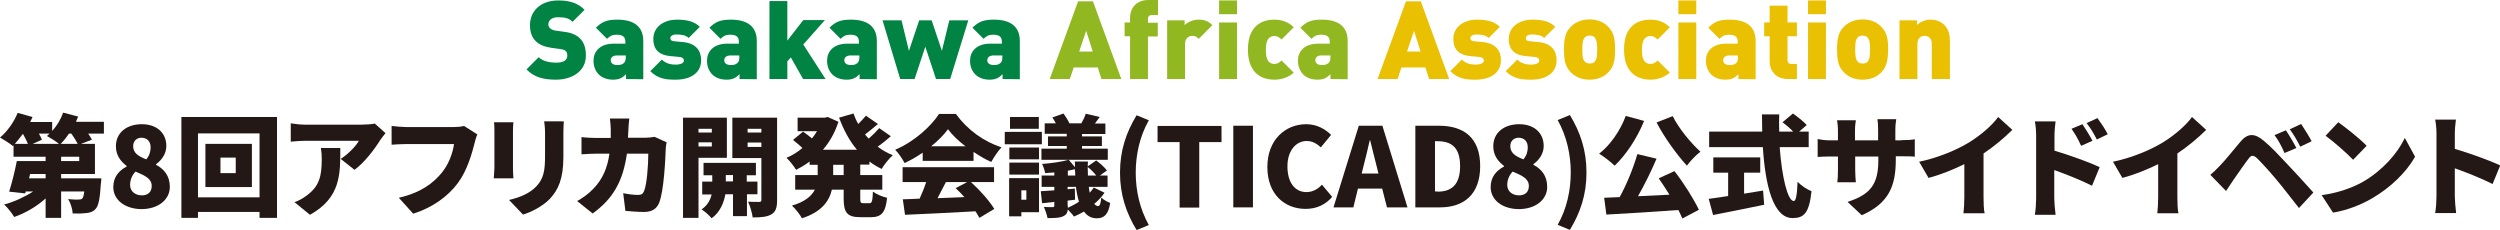
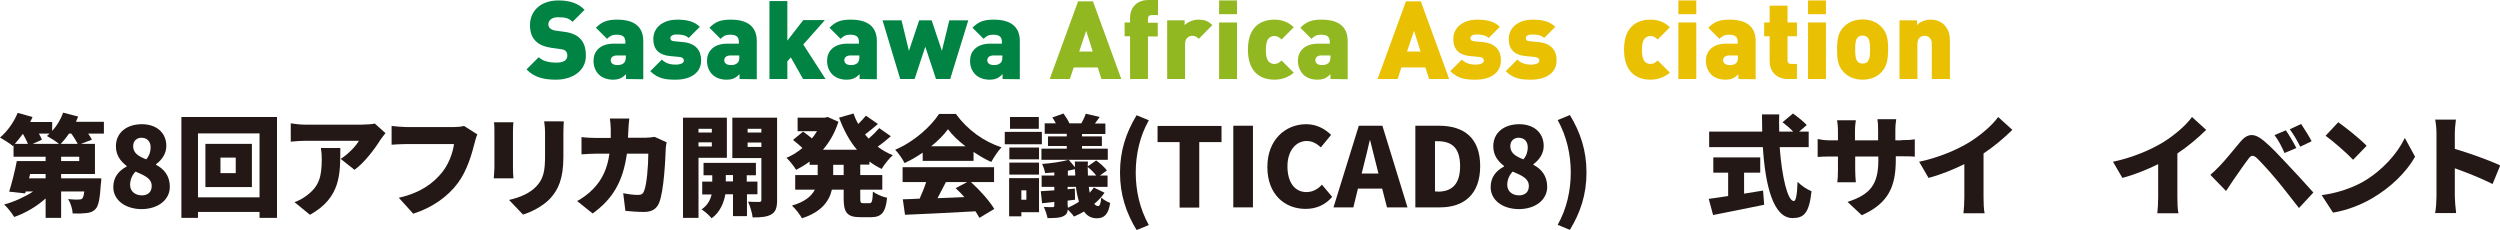
<svg xmlns="http://www.w3.org/2000/svg" version="1.1" id="レイヤー_1" x="0px" y="0px" viewBox="0 0 1145.3 105.3" style="enable-background:new 0 0 1145.3 105.3;" xml:space="preserve">
  <style type="text/css">
	.st0{fill:#018443;}
	.st1{fill:#91B821;}
	.st2{fill:#E9C002;}
	.st3{fill:#231815;}
</style>
  <g>
    <g>
      <g>
        <path class="st0" d="M254.7,36.5c-5.5,0-9.9-1-13.5-4.7l5.6-5.6c1.9,1.9,5.1,2.5,8,2.5c3.5,0,5.1-1.2,5.1-3.2     c0-0.9-0.2-1.6-0.7-2.1c-0.4-0.4-1.2-0.8-2.4-0.9l-4.3-0.6c-3.2-0.5-5.6-1.5-7.2-3.2c-1.7-1.7-2.5-4.1-2.5-7.2     c0-6.5,4.9-11.3,13-11.3c5.1,0,9,1.2,12,4.3l-5.5,5.5c-1.9-1.9-3.9-2.1-6.8-2.1c-3.1,0-4.3,1.8-4.3,3.3c0,0.4,0.2,1.1,0.7,1.7     c0.5,0.4,1.2,0.9,2.5,1.1l4.3,0.6c3.2,0.4,5.5,1.5,7,3c1.9,1.9,2.7,4.5,2.7,7.8C268.5,32.5,262.2,36.5,254.7,36.5z" />
        <path class="st0" d="M286.8,36.2V34c-1.7,1.7-3.2,2.5-6,2.5c-2.7,0-5-0.9-6.5-2.4c-1.6-1.6-2.4-3.8-2.4-6.3     c0-4.1,2.8-7.8,9.3-7.8h5.3v-0.7c0-2.5-1.2-3.4-4.1-3.4c-1.9,0-3,0.6-4.3,1.9l-5.1-5.1c2.8-2.8,5.2-3.7,9.8-3.7     c7.7,0,11.9,3.2,11.9,9.8v17.5L286.8,36.2L286.8,36.2z M286.6,25.4h-3.9c-1.9,0-2.9,0.9-2.9,2.2c0,1.3,1,2.2,3,2.2     c1.4,0,2.1-0.2,3-0.9c0.6-0.6,0.9-1.4,0.9-2.8v-0.7H286.6z" />
        <path class="st0" d="M309.6,36.5c-4.1,0-8-0.2-11.7-3.9l5.3-5.3c2.3,2.3,5.2,2.3,6.6,2.3c1.2,0,3.5-0.4,3.5-1.8     c0-0.7-0.3-1.5-2-1.7l-4.2-0.4c-4.7-0.4-7.8-2.6-7.8-7.8c0-6,5.4-8.9,10.7-8.9c4.4,0,8,0.7,10.6,3.3l-5.1,5.1     c-1.4-1.4-3.6-1.6-5.7-1.6c-2,0-2.7,1-2.7,1.6c0,0.8,0.4,1.4,1.8,1.5l4.2,0.4c5.7,0.6,8.1,3.9,8.1,8.2     C321.3,33.7,315.9,36.5,309.6,36.5z" />
        <path class="st0" d="M338.8,36.2V34c-1.7,1.7-3.2,2.5-6,2.5c-2.7,0-5-0.9-6.5-2.4c-1.6-1.6-2.4-3.8-2.4-6.3     c0-4.1,2.8-7.8,9.3-7.8h5.3v-0.7c0-2.5-1.2-3.4-4.1-3.4c-1.9,0-3,0.6-4.3,1.9l-5.1-5.1c2.8-2.8,5.2-3.7,9.8-3.7     c7.7,0,11.9,3.2,11.9,9.8v17.5L338.8,36.2L338.8,36.2z M338.6,25.4h-3.9c-1.9,0-2.9,0.9-2.9,2.2c0,1.3,1,2.2,3,2.2     c1.4,0,2.1-0.2,3-0.9c0.7-0.6,0.9-1.4,0.9-2.8v-0.7H338.6z" />
        <path class="st0" d="M367.9,36.2l-5.6-9.9l-1.6,1.8v8.1h-8.2V0.5h8.2v18.1l7.3-9.4h9.9L368,20.4l10.2,15.8H367.9z" />
        <path class="st0" d="M393.8,36.2V34c-1.7,1.7-3.2,2.5-6,2.5c-2.7,0-5-0.9-6.5-2.4c-1.6-1.6-2.4-3.8-2.4-6.3     c0-4.1,2.8-7.8,9.3-7.8h5.3v-0.7c0-2.5-1.2-3.4-4.1-3.4c-1.9,0-3,0.6-4.3,1.9l-5.1-5.1c2.8-2.8,5.2-3.7,9.8-3.7     c7.7,0,11.9,3.2,11.9,9.8v17.5L393.8,36.2L393.8,36.2z M393.6,25.4h-3.9c-1.9,0-2.9,0.9-2.9,2.2c0,1.3,1,2.2,3,2.2     c1.4,0,2.1-0.2,3-0.9c0.6-0.6,0.9-1.4,0.9-2.8v-0.7H393.6z" />
        <path class="st0" d="M435.3,36.2h-6.5l-4.9-14.8L419,36.2h-6.6l-8.1-26.9h8.7l3.4,14l4.7-14h5.7l4.7,14l3.4-14h8.7L435.3,36.2z" />
        <path class="st0" d="M459.3,36.2V34c-1.7,1.7-3.2,2.5-6,2.5c-2.7,0-5-0.9-6.5-2.4c-1.6-1.6-2.4-3.8-2.4-6.3     c0-4.1,2.8-7.8,9.3-7.8h5.3v-0.7c0-2.5-1.2-3.4-4.1-3.4c-1.9,0-3,0.6-4.3,1.9l-5.1-5.1c2.8-2.8,5.2-3.7,9.8-3.7     c7.7,0,11.9,3.2,11.9,9.8v17.5L459.3,36.2L459.3,36.2z M459.1,25.4h-3.9c-1.9,0-2.9,0.9-2.9,2.2c0,1.3,1,2.2,3,2.2     c1.4,0,2.1-0.2,3-0.9c0.7-0.6,0.9-1.4,0.9-2.8v-0.7H459.1z" />
        <path class="st1" d="M504.6,36.2l-1.7-5.3h-11l-1.8,5.3h-9.2l13-35.6h6.8l13,35.6H504.6z M497.6,14.1l-3.2,9.5h6.2L497.6,14.1z" />
        <path class="st1" d="M525.9,16.6v19.6h-8.2V16.6h-2.5v-6.3h2.5V8c0-3.7,2.4-8,8.4-8h4.4v6.9h-2.9c-1.1,0-1.7,0.6-1.7,1.7v1.8h4.5     v6.3h-4.5V16.6z" />
        <path class="st1" d="M549.2,17.8c-0.8-0.8-1.6-1.4-3-1.4c-1.1,0-3.3,0.7-3.3,3.7v16.1h-8.2V9.3h8v2.2c1.2-1.2,3.6-2.5,6.4-2.5     c2.7,0,4.5,0.7,6.3,2.5L549.2,17.8z" />
        <path class="st1" d="M558.5,6.5V0.2h8.2v6.3H558.5z M558.5,36.2V10.3h8.2v25.9H558.5z" />
        <path class="st1" d="M583.8,36.5c-4.7,0-12.1-2-12.1-13.8S579.2,9,583.8,9c3.8,0,6.7,1.3,8.9,3.5l-5.6,5.6     c-1.1-1.1-2-1.6-3.3-1.6c-1.1,0-1.9,0.4-2.6,1.1c-0.9,1-1.3,2.8-1.3,5.3s0.4,4.3,1.3,5.3c0.7,0.7,1.5,1.1,2.6,1.1     c1.4,0,2.3-0.6,3.3-1.6l5.6,5.6C590.5,35.2,587.6,36.5,583.8,36.5z" />
        <path class="st1" d="M609.5,36.2V34c-1.7,1.7-3.2,2.5-6,2.5c-2.7,0-5-0.9-6.5-2.4c-1.5-1.6-2.4-3.8-2.4-6.3     c0-4.1,2.8-7.8,9.3-7.8h5.3v-0.7c0-2.5-1.2-3.4-4.1-3.4c-1.9,0-3,0.6-4.3,1.9l-5.1-5.1c2.8-2.8,5.2-3.7,9.8-3.7     c7.7,0,11.9,3.2,11.9,9.8v17.5L609.5,36.2L609.5,36.2z M609.3,25.4h-3.9c-1.9,0-2.8,0.9-2.8,2.2c0,1.3,1,2.2,3,2.2     c1.3,0,2.1-0.2,3-0.9c0.7-0.6,0.9-1.4,0.9-2.8v-0.7H609.3z" />
        <path class="st2" d="M654.7,36.2l-1.7-5.3h-11l-1.7,5.3h-9.2l13-35.6h6.8l13,35.6H654.7z M647.8,14.1l-3.2,9.5h6.2L647.8,14.1z" />
        <path class="st2" d="M676.1,36.5c-4.1,0-8-0.2-11.7-3.9l5.3-5.3c2.3,2.3,5.2,2.3,6.6,2.3c1.2,0,3.5-0.4,3.5-1.8     c0-0.7-0.4-1.5-2-1.7l-4.2-0.4c-4.7-0.4-7.8-2.6-7.8-7.8c0-6,5.4-8.9,10.7-8.9c4.4,0,8,0.7,10.6,3.3l-5.1,5.1     c-1.4-1.4-3.6-1.6-5.7-1.6c-2,0-2.7,1-2.7,1.6c0,0.8,0.4,1.4,1.7,1.5l4.2,0.4c5.7,0.6,8.1,3.9,8.1,8.2     C687.7,33.7,682.3,36.5,676.1,36.5z" />
        <path class="st2" d="M701.5,36.5c-4.1,0-8-0.2-11.7-3.9l5.3-5.3c2.3,2.3,5.2,2.3,6.6,2.3c1.2,0,3.5-0.4,3.5-1.8     c0-0.7-0.4-1.5-2-1.7l-4.2-0.4c-4.7-0.4-7.8-2.6-7.8-7.8c0-6,5.4-8.9,10.7-8.9c4.4,0,8,0.7,10.6,3.3l-5.1,5.1     c-1.4-1.4-3.6-1.6-5.7-1.6c-2,0-2.7,1-2.7,1.6c0,0.8,0.4,1.4,1.8,1.5l4.2,0.4c5.7,0.6,8.1,3.9,8.1,8.2     C713.2,33.7,707.8,36.5,701.5,36.5z" />
-         <path class="st2" d="M736.9,33c-1.6,1.7-4.3,3.5-8.7,3.5s-7.1-1.8-8.7-3.5c-2.3-2.5-3-5-3-10.3s0.7-7.9,3-10.3     c1.6-1.7,4.3-3.5,8.7-3.5s7.1,1.8,8.7,3.5c2.3,2.5,3,5.1,3,10.3C739.9,28,739.2,30.6,736.9,33z M730.5,17.1     c-0.5-0.5-1.2-0.8-2.2-0.8s-1.7,0.3-2.2,0.8c-1.1,1.1-1.2,3-1.2,5.6s0.1,4.6,1.2,5.6c0.5,0.5,1.2,0.8,2.2,0.8s1.7-0.2,2.2-0.8     c1.1-1.1,1.2-3,1.2-5.6S731.5,18.2,730.5,17.1z" />
        <path class="st2" d="M756.1,36.5c-4.7,0-12.1-2-12.1-13.8S751.4,9,756.1,9c3.8,0,6.7,1.3,8.9,3.5l-5.6,5.6     c-1.1-1.1-2-1.6-3.3-1.6c-1.1,0-1.9,0.4-2.6,1.1c-0.9,1-1.3,2.8-1.3,5.3s0.4,4.3,1.3,5.3c0.7,0.7,1.5,1.1,2.6,1.1     c1.4,0,2.3-0.6,3.3-1.6l5.6,5.6C762.7,35.2,759.8,36.5,756.1,36.5z" />
        <path class="st2" d="M768.9,6.5V0.2h8.2v6.3H768.9z M768.9,36.2V10.3h8.2v25.9H768.9z" />
        <path class="st2" d="M796.4,36.2V34c-1.7,1.7-3.2,2.5-6,2.5c-2.7,0-5-0.9-6.5-2.4c-1.5-1.6-2.4-3.8-2.4-6.3     c0-4.1,2.8-7.8,9.3-7.8h5.3v-0.7c0-2.5-1.2-3.4-4.1-3.4c-1.9,0-3,0.6-4.3,1.9l-5.1-5.1c2.8-2.8,5.2-3.7,9.8-3.7     c7.7,0,11.9,3.2,11.9,9.8v17.5L796.4,36.2L796.4,36.2z M796.2,25.4h-3.9c-1.9,0-2.9,0.9-2.9,2.2c0,1.3,1,2.2,3,2.2     c1.4,0,2.1-0.2,3-0.9c0.6-0.6,0.8-1.4,0.8-2.8L796.2,25.4L796.2,25.4z" />
        <path class="st2" d="M819.1,36.2c-6,0-8.4-4.3-8.4-8V16.6h-2.5v-6.3h2.5V2.6h8.2v7.7h4.3v6.3h-4.3v11c0,1.1,0.6,1.7,1.7,1.7h2.6     v6.9H819.1z" />
        <path class="st2" d="M828.3,6.5V0.2h8.2v6.3H828.3z M828.3,36.2V10.3h8.2v25.9H828.3z" />
        <path class="st2" d="M862,33c-1.6,1.7-4.3,3.5-8.7,3.5s-7.1-1.8-8.7-3.5c-2.3-2.5-3-5-3-10.3s0.7-7.9,3-10.3     c1.6-1.7,4.3-3.5,8.7-3.5s7.1,1.8,8.7,3.5c2.3,2.5,3,5.1,3,10.3C864.9,28,864.2,30.6,862,33z M855.5,17.1     c-0.5-0.5-1.2-0.8-2.2-0.8s-1.7,0.3-2.2,0.8c-1.1,1.1-1.2,3-1.2,5.6s0.2,4.6,1.2,5.6c0.5,0.5,1.2,0.8,2.2,0.8s1.7-0.2,2.2-0.8     c1.1-1.1,1.2-3,1.2-5.6S856.6,18.2,855.5,17.1z" />
        <path class="st2" d="M885,36.2V20.1c0-3.1-2.2-3.7-3.3-3.7s-3.3,0.6-3.3,3.7v16.1h-8.2V9.3h8v2.2c1.6-1.7,4.1-2.5,6.3-2.5     c2.6,0,4.6,0.9,6.1,2.3c2.3,2.3,2.7,4.9,2.7,7.7v17.2H885z" />
      </g>
    </g>
    <g>
      <path class="st3" d="M47.6,61.2h-7.2c0.7,1,1.3,2,1.7,2.8l-5,1.9h6.4v13.8H28v2h18.4c0,0,0,1.7-0.2,2.5c-0.4,6.5-1,9.9-2.3,11.4    c-1.2,1.4-2.6,1.8-4.2,2c-1.5,0.2-3.9,0.3-6.4,0.2c-0.1-2.1-1-4.9-2.1-6.6c2,0.2,3.9,0.3,4.8,0.2c0.8,0,1.2,0,1.7-0.5    c0.4-0.4,0.7-1.4,0.9-3.2H28v12.1h-7.1v-8.9c-4.1,3.7-9.2,6.7-14.4,8.5c-1-1.7-3.1-4.4-4.6-5.7c4.7-1.3,9.5-3.5,13.3-6h-3.4    l-0.3,0.9l-7.3-0.8c1.2-3.8,2.6-9.3,3.5-14h13.2v-2H6.2v-5.2l-0.3,0.3c-1.4-1.2-4.3-3-5.9-3.9c3.3-2.7,6.4-7.1,8.1-11.3l6.8,1.9    c-0.3,0.8-0.7,1.5-1.1,2.3h10.1V60c2.2-2.4,4-5.4,5-8.4l6.9,1.8c-0.3,0.8-0.7,1.6-1,2.4h12.8V61.2z M12.8,65.9    c-0.6-1.4-1.4-3-2.3-4.6C9.2,63,8,64.6,6.8,65.9H12.8z M20.9,79.7h-7.1l-0.5,2h7.6V79.7z M27,65.9c-1.5-1.2-4-2.8-5.5-3.6    c0.4-0.3,0.8-0.7,1.2-1.1h-4.9c0.6,1,1.1,2,1.4,2.8L15,65.9H27z M35.6,65.9c-0.7-1.4-1.8-3.1-2.9-4.7h-1.1    c-1.2,1.8-2.5,3.4-3.8,4.7H35.6z M36.4,71.8H28v2h8.3V71.8z" />
      <path class="st3" d="M51.9,85.7c0-4.7,2.7-7.6,6.1-9.4V76c-2.9-2.2-4.9-5-4.9-9c0-6.2,4.9-10.1,11.9-10.1c6.7,0,11.2,3.9,11.2,10    c0,3.6-2.2,6.5-4.7,8.3v0.3c3.6,1.9,6.3,5,6.3,10.1c0,5.8-5.2,10.2-13.1,10.2C57.4,95.7,51.9,91.7,51.9,85.7z M69.5,85.2    c0-3.3-2.9-4.7-7.4-6.6c-1.5,1.5-2.5,3.7-2.5,6.1c0,3.1,2.5,4.8,5.4,4.8C67.5,89.5,69.5,88.2,69.5,85.2z M69,67.5    c0-2.7-1.6-4.4-4.2-4.4c-2,0-3.8,1.3-3.8,3.9c0,3,2.3,4.6,6,6C68.4,71.4,69,69.5,69,67.5z" />
      <path class="st3" d="M126.9,53.6v46.2h-8v-2.7H90.7v2.7h-7.6V53.6H126.9z M118.9,90.3V61.1H90.7v29.3H118.9z M115.4,65.9v19.8    H94.1V65.9H115.4z M108,72.2h-7v7.1h7V72.2z" />
      <path class="st3" d="M176.6,61c-0.6,0.8-1.8,2.2-2.3,3c-2.6,4.2-7.3,10.5-11.9,13.8l-6.3-5c3.7-2.4,7.2-6.2,8.3-8.3h-24.8    c-2.2,0-3.8,0.2-6.4,0.4v-8.4c2.1,0.3,4.2,0.6,6.4,0.6h26.1c1.7,0,5-0.2,6-0.5L176.6,61z M155.9,67.8c0,11.8,0.3,22.7-13.9,30.6    l-7.1-5.8c1.8-0.6,3.6-1.5,5.7-3.1c5.6-4.2,6.8-8.5,6.8-16.7c0-1.8-0.1-3.2-0.4-5H155.9z" />
      <path class="st3" d="M218.7,61.6c-0.6,1.1-1,2.9-1.3,4c-1.2,4.7-3.3,12.4-7.6,18.2c-4.5,6.1-11.6,11.3-20.5,14.1l-6.6-7.3    c10.1-2.3,15.8-6.7,19.8-11.6c3.2-4,4.9-8.9,5.5-13h-22.1c-2.5,0-5.2,0.2-6.5,0.3v-8.6c1.6,0.2,4.9,0.5,6.5,0.5H208    c1.1,0,3.1-0.1,4.6-0.5L218.7,61.6z" />
      <path class="st3" d="M235.2,56c-0.1,1.3-0.2,2.2-0.2,4V77c0,1.3,0.1,3.4,0.2,4.7h-9c0-1,0.3-3.2,0.3-4.7V60c0-1,0-2.7-0.2-4H235.2    z M258.3,55.5c-0.1,1.5-0.2,3.2-0.2,5.4v11c0,10.1-2.4,15.1-6.2,19.2c-3.4,3.5-8.6,6.1-12.3,7.2l-6.4-6.7c5.2-1.2,9.3-3,12.4-6.1    c3.4-3.6,4.1-7.1,4.1-14.1V61c0-2.2-0.2-3.9-0.4-5.4H258.3z" />
      <path class="st3" d="M305.4,65.2c-0.2,0.8-0.4,2.3-0.4,2.8c-0.2,5.8-0.9,19.5-3,24.8c-1.1,2.8-3.2,4.3-7,4.3    c-3.1,0-6.1-0.3-8.5-0.5l-1-8.1c2.4,0.5,4.9,0.8,6.8,0.8c1.7,0,2.3-0.6,2.8-1.9c1.2-2.8,1.9-11.5,1.9-17h-9.8    c-1.8,12.7-6.4,20.7-15.7,27.4l-7.1-5.7c2.4-1.3,5.1-3.2,7.4-5.6c4.4-4.5,6.5-9.8,7.4-16.1h-5.7c-1.6,0-4.8,0.1-7.1,0.3v-7.9    c2.3,0.3,5.2,0.4,7.1,0.4h6.3c0-1.3,0-2.6,0-4c0-1.1-0.2-3.7-0.4-4.9h8.9c-0.2,1.2-0.3,3.5-0.4,4.7c-0.1,1.4-0.1,2.8-0.2,4.1h8    c1.3,0,2.8-0.2,4.2-0.4L305.4,65.2z" />
      <path class="st3" d="M320,72.3v27.5h-7.1V53.9H333v18.4H320z M320,59v1.7h6.1V59H320z M326.1,67.1v-1.9H320v1.9H326.1z M342.2,89    v10h-6.4V89h-3.5c-0.6,3.5-2.3,8.2-6.3,11c-1-1.3-3.2-3.2-4.6-4.1c2.7-1.7,4.1-4.5,4.6-6.8h-4.3v-5.9h4.6v-2.9h-4v-5.7h24v5.7    h-4.2v2.9h4.9V89H342.2z M335.8,83.1v-2.9h-3.3v2.9H335.8z M356,91.6c0,3.5-0.6,5.4-2.6,6.6c-2.1,1.2-4.7,1.4-8.6,1.4    c-0.2-2-1.2-5.3-2.1-7.2c1.9,0.1,4.3,0.1,5.1,0.1s1-0.3,1-1V72.4h-13.3V53.9H356V91.6z M342.5,59v1.7h6.3V59H342.5z M348.8,67.3    v-2h-6.3v2H348.8z" />
      <path class="st3" d="M394.1,75.5v4.7h10.1v6.7h-10.1v3.9c0,2,0.2,2.3,1.4,2.3h2.8c1.2,0,1.4-1,1.6-5.3c1.6,1.2,4.5,2.4,6.5,2.8    c-0.7,6.8-2.6,8.9-7.4,8.9h-4.9c-6.1,0-7.6-2.2-7.6-8.6v-4h-5.4c-1.2,5.2-4.7,10.2-13.7,13.1c-0.9-1.7-3.1-4.5-4.6-5.8    c6.1-1.8,9-4.4,10.5-7.3h-9v-6.7h10.3v-4.7h-3.7V74c-2,1.5-4,2.7-6.2,3.8c-1-1.7-3-4.2-4.4-5.5c2.6-1.1,5.1-2.6,7.3-4.5    c-1.2-1.2-3-2.6-4.3-3.7l4.6-3.8c1.2,0.9,2.8,2,4.1,3.1c0.9-1.1,1.6-2.2,2.3-3.3h-8.9v-6.2h12.5l1.3-0.3l4.9,2.2    c-1.6,5-4,9.2-7.1,12.8h15.6c-3.5-4.1-6.1-9.1-8.2-14.7l6.6-1.9c0.6,1.7,1.3,3.3,2.2,4.8c1.3-1.3,2.6-2.7,3.5-3.8l5.5,3.8    c-2,1.7-4,3.4-5.9,4.8c0.5,0.7,1.1,1.3,1.7,1.9c1.7-1.5,3.5-3.3,4.8-4.8l5.3,3.7c-1.9,1.7-4,3.4-6,4.8c2.1,1.6,4.4,2.9,6.9,3.9    c-1.7,1.5-4,4.4-5.1,6.3c-2-1-3.9-2.1-5.6-3.4v1.4H394.1z M386.5,75.5h-4.8v4.7h4.8V75.5z" />
      <path class="st3" d="M422.6,70c-2.6,1.8-5.4,3.4-8.2,4.7c-0.9-1.8-2.8-4.6-4.3-6.1c8.6-3.6,16.4-10.7,20.1-16.4h7.7    c5.4,7.4,12.9,12.7,20.9,15.3c-1.8,1.9-3.4,4.5-4.7,6.7c-2.7-1.2-5.4-2.8-8.1-4.6v4.1h-23.3V70z M444.9,83.5    c4.2,3.8,8.4,8.6,10.6,12.2l-6.8,4.1c-0.5-0.9-1.1-1.9-1.8-3c-11.6,0.7-23.7,1.2-32.3,1.6l-1-7.1c2.3,0,4.9-0.2,7.7-0.3    c1.1-2.4,2.2-5.1,3-7.6h-10.8v-6.8h41.9v6.8H444.9z M442.3,67c-3.3-2.5-6.1-5.2-8-7.8c-1.9,2.6-4.6,5.3-7.7,7.8H442.3z     M433.3,83.5c-1.3,2.5-2.6,5-3.8,7.3c4-0.2,8.1-0.3,12.3-0.5c-1.3-1.5-2.7-2.9-4-4.1l5.3-2.8H433.3z" />
      <path class="st3" d="M477.3,66.1h-17v-5.7h17V66.1z M476,97.2h-8.1v1.9h-5.6V81.6H476V97.2z M462.4,67.6h13.6V73h-13.6V67.6z     M462.4,74.5h13.6V80h-13.6V74.5z M475.9,59h-13.2v-5.4h13.2V59z M467.9,87.2v4.3h2.3v-4.3H467.9z M506,88.3    c-1.3,1.9-2.9,3.6-4.7,5.1c0.5,0.6,1.1,1,1.8,1c0.8,0,1.2-1.4,1.4-3.9c1.2,1.1,2.8,2,4.1,2.5c-0.8,5-2.6,7-6.1,7    c-2.6,0-4.5-1.1-5.9-3.1c-1.5,0.9-3.1,1.7-4.6,2.3c-0.6-0.9-1.8-2.2-2.8-3.2c-0.2,1.6-0.8,2.5-2.2,3.1c-1.8,0.8-4,0.8-7.1,0.8    c-0.3-1.5-1-3.6-1.7-5.1c1.5,0.1,3.5,0.1,4,0.1c0.6,0,0.8-0.2,0.8-0.8v-1.6c-2,0.2-3.9,0.4-5.6,0.6l-0.6-5.5    c1.8-0.1,3.9-0.3,6.2-0.4v-1.6h-5.8v-5.2h5.8V79c-1.5,0.1-2.9,0.2-4.2,0.3c-0.2-1.2-0.8-3-1.4-4.2c4.2-0.3,9.1-1,12.2-1.9l2.9,3.4    l-0.1-2.6h6c0,0.8-0.1,1.5-0.1,2.2l3.9-2.7c1.8,1.3,3.9,3.2,4.9,4.6l-3.2,2.3h3.5v5.2h-8.6c0.1,1,0.3,1.9,0.4,2.7    c0.7-0.8,1.4-1.6,1.9-2.4L506,88.3z M488.8,61.3h-10.2v-4.8h5.1c-0.5-0.9-1-1.9-1.6-2.7l5.1-1.8c1,1.4,2.2,3.2,2.7,4.5h5.5    c0.8-1.4,1.6-3.1,2-4.4l6.4,1.5c-0.8,1.1-1.5,2.1-2.2,3h4.8v4.8h-10.7v1.1h9.1v4.4h-9.1v1.2h11.8v5.1h-30.4v-5.1h11.6v-1.2h-8.6    v-4.4h8.6V61.3z M489.2,80.4h3.4c0-1-0.1-1.9-0.2-2.9c-1,0.3-2.1,0.5-3.2,0.7V80.4z M489.2,94.3c0,0.3,0,0.6,0,0.9    c1.7-0.8,3.5-1.7,5.1-2.8c-0.6-2-1.1-4.3-1.4-6.8h-3.8v1.1l3.3-0.3l0.1,5.1l-3.4,0.4V94.3z M502.2,80.4c-1-1.3-2.5-2.8-3.9-3.9    c0,1.4,0.1,2.7,0.1,3.9H502.2z" />
-       <path class="st3" d="M513.1,79.1c0-10.1,2.8-18.4,7.6-26.3l5.6,2.3c-4.2,7.4-6,15.9-6,24c0,8.1,1.8,16.5,6,24l-5.6,2.3    C515.9,97.5,513.1,89.2,513.1,79.1z" />
+       <path class="st3" d="M513.1,79.1c0-10.1,2.8-18.4,7.6-26.3l5.6,2.3c-4.2,7.4-6,15.9-6,24c0,8.1,1.8,16.5,6,24l-5.6,2.3    C515.9,97.5,513.1,89.2,513.1,79.1" />
      <path class="st3" d="M540.4,65.1h-10.1v-7.4h29.3v7.4h-10.2v30h-9V65.1z" />
      <path class="st3" d="M565,57.6h9V95h-9V57.6z" />
      <path class="st3" d="M580.6,76.5c0-12.5,8.3-19.6,17.8-19.6c4.9,0,8.8,2.3,11.4,4.9l-4.7,5.7c-1.9-1.7-3.8-2.9-6.5-2.9    c-4.8,0-8.8,4.3-8.8,11.6c0,7.4,3.4,11.8,8.7,11.8c3,0,5.4-1.5,7.1-3.4l4.7,5.6c-3.2,3.7-7.3,5.5-12.2,5.5    C588.7,95.7,580.6,89.2,580.6,76.5z" />
      <path class="st3" d="M633.2,86.4h-11.1L620,95h-9.1l11.6-37.4h10.8L644.8,95h-9.4L633.2,86.4z M631.5,79.5l-0.8-3.2    c-1-3.7-2-8.2-3-12h-0.2c-0.9,3.9-1.9,8.3-2.9,12l-0.8,3.2H631.5z" />
      <path class="st3" d="M648.4,57.6h10.8c11.4,0,18.9,5.5,18.9,18.5c0,13-7.5,18.9-18.4,18.9h-11.3V57.6z M658.6,87.8    c6,0,10.3-2.8,10.3-11.7s-4.3-11.4-10.3-11.4h-1.2v23H658.6z" />
      <path class="st3" d="M682.9,85.7c0-4.7,2.7-7.6,6.1-9.4V76c-2.9-2.2-4.9-5-4.9-9c0-6.2,4.9-10.1,11.9-10.1c6.7,0,11.2,3.9,11.2,10    c0,3.6-2.2,6.5-4.7,8.3v0.3c3.6,1.9,6.3,5,6.3,10.1c0,5.8-5.2,10.2-13.1,10.2C688.3,95.7,682.9,91.7,682.9,85.7z M700.4,85.2    c0-3.3-2.9-4.7-7.4-6.6c-1.5,1.5-2.5,3.7-2.5,6.1c0,3.1,2.5,4.8,5.4,4.8C698.4,89.5,700.4,88.2,700.4,85.2z M699.9,67.5    c0-2.7-1.6-4.4-4.2-4.4c-2,0-3.8,1.3-3.8,3.9c0,3,2.3,4.6,6,6C699.3,71.4,699.9,69.5,699.9,67.5z" />
      <path class="st3" d="M713.6,103c4.2-7.4,6-15.9,6-24c0-8-1.8-16.5-6-24l5.6-2.3c4.8,7.9,7.6,16.2,7.6,26.3    c0,10.2-2.8,18.4-7.6,26.3L713.6,103z" />
-       <path class="st3" d="M753.2,55.4c-3.2,7.9-8.4,15.7-13.5,20.5c-1.6-1.6-5.1-4.3-7.1-5.5c5.1-3.9,9.7-10.6,12.2-17.3L753.2,55.4z     M767.1,78.4c4.3,5.5,8.8,12.7,11.2,17.7l-7.6,4c-0.5-1.2-1.1-2.5-1.8-3.9c-11.8,0.9-24.1,1.6-33,2.1l-1-7.7    c2.1-0.1,4.5-0.2,7.1-0.3c3.2-5.8,6.3-13.4,8.1-19.7l8.8,2.1c-2.5,5.9-5.6,12.1-8.5,17.2c4.6-0.2,9.5-0.5,14.4-0.7    c-1.6-2.6-3.3-5.2-4.9-7.5L767.1,78.4z M766.3,53.2c2.7,5.5,8.1,12.1,12.7,16.3c-2,1.5-4.8,4.4-6.2,6.4    c-4.8-5.3-10.3-12.9-13.9-19.8L766.3,53.2z" />
      <path class="st3" d="M799.1,88.7c2.9-0.5,5.8-0.9,8.6-1.4l0.5,6.5c-8.1,1.7-16.8,3.4-23.4,4.7l-2-7.4c2.5-0.3,5.6-0.8,8.9-1.3    V79.1h-6.8v-7h21.5v7h-7.4V88.7z M815.3,67.3c1,13.6,3.6,24.8,6.5,24.8c0.9,0,1.5-2.7,1.7-8.8c1.7,1.7,4.3,3.5,6.4,4.3    c-1.1,10.1-3.5,12.3-8.7,12.3c-8.9,0-12.5-15.1-13.6-32.5H783v-7.1h24.3c0-2.6-0.1-5.3-0.1-7.9h7.9c-0.1,2.6-0.1,5.3,0,7.9h6.4    c-1.4-1.5-3.3-3.1-4.9-4.3l4.8-4c2.1,1.5,4.9,3.7,6.3,5.3l-3.5,3h4.4v7.1H815.3z" />
      <path class="st3" d="M871.1,64.2c2.9,0,4.3-0.1,6.1-0.4v8c-1.4-0.2-3.2-0.2-6-0.2h-2.7v1.6c0,11.9-3.1,19.9-15.6,25.4l-6.5-6.1    c10.1-3.3,14.1-7.7,14.1-19v-1.8h-10.6v6.1c0,2.5,0.2,4.4,0.3,5.7h-8.5c0.2-1.3,0.3-3.2,0.3-5.7v-6.1h-3.6c-2.7,0-4.2,0.1-5.7,0.2    v-8.2c1.2,0.2,3,0.6,5.7,0.6h3.6v-4.2c0-2.1-0.2-3.8-0.4-5h8.6c-0.2,1.2-0.4,2.9-0.4,5.1v4.1h10.6v-4.7c0-2.1-0.1-3.7-0.3-5h8.6    c-0.2,1.3-0.4,2.9-0.4,5v4.7H871.1z" />
      <path class="st3" d="M908.7,90.4c0,2.4,0.1,5.9,0.5,7.3h-9.7c0.2-1.4,0.4-4.9,0.4-7.3V75.2c-5.1,2.5-11,4.9-16.4,6.3l-4.3-7.4    c9-1.9,17.4-5.5,23.1-9c5.1-3.2,10.3-7.6,13.1-11.5l6.5,5.9c-4,3.9-8.4,7.6-13.2,10.8V90.4z" />
-       <path class="st3" d="M941.1,69c6.8,2,16.5,5.5,20.8,7.6l-3.5,8.5c-5.1-2.6-12-5.3-17.3-7.2v12.9c0,1.4,0.3,5.3,0.6,7.6h-9.5    c0.4-2.2,0.6-5.5,0.6-7.6V62.1c0-2-0.2-4.6-0.6-6.5h9.5c-0.2,1.9-0.5,4.1-0.5,6.5V69z M953.4,66.8c-1.6-3.5-2.5-5-4.4-7.8l5-2.1    c1.5,2.3,3.5,5.4,4.6,7.6L953.4,66.8z M960.6,63.9c-1.8-3.5-2.7-4.9-4.7-7.5l5-2.3c1.6,2.2,3.6,5.2,4.7,7.4L960.6,63.9z" />
      <path class="st3" d="M997.5,90.4c0,2.4,0.1,5.9,0.5,7.3h-9.7c0.2-1.4,0.4-4.9,0.4-7.3V75.2c-5.1,2.5-11,4.9-16.4,6.3l-4.3-7.4    c9-1.9,17.4-5.5,23.1-9c5.1-3.2,10.3-7.6,13.1-11.5l6.5,5.9c-4,3.9-8.4,7.6-13.2,10.8V90.4z" />
      <path class="st3" d="M1016.9,76c2.2-2.2,5.9-6.8,9.5-11.1c3.2-3.8,6.3-4.1,10.7-0.4c3.6,3,7.1,6.8,10.2,10.1    c3.4,3.6,8.9,9.5,12.5,13.6l-6.6,7.1c-3.1-3.9-7.6-9.8-10.4-13.1c-3-3.6-7.3-8.3-8.9-9.8c-1.6-1.4-2.6-1.4-3.8,0.3    c-1.8,2.3-5,7-6.9,9.7c-1.2,1.8-2.5,3.7-3.4,5.1l-7.2-7.4C1014,78.9,1015.3,77.7,1016.9,76z M1052,67.8l-5.4,2.3    c-1.6-3.5-2.6-5.5-4.6-8.2l5.2-2.2C1048.8,62,1050.9,65.6,1052,67.8z M1059,64.7l-5.2,2.5c-1.8-3.5-2.9-5.3-4.8-8l5.2-2.4    C1055.7,59.1,1057.9,62.5,1059,64.7z" />
      <path class="st3" d="M1082.5,83.3c9-5.2,15.8-13,19.2-20.1l4.7,8.6c-4,7.1-11.2,14.1-19.6,19c-5.1,3-11.7,5.6-18,6.6l-5.2-8    C1071,88.4,1077.5,86.1,1082.5,83.3z M1084.2,66.8l-6.2,6.4c-2.7-2.9-9-8.4-12.6-11l5.8-6.2C1074.6,58.4,1081.2,63.6,1084.2,66.8z    " />
      <path class="st3" d="M1141.9,84.3c-5.1-2.6-12-5.3-17.3-7.2V90c0,1.4,0.3,5.3,0.6,7.6h-9.6c0.4-2.2,0.6-5.5,0.6-7.6V61.3    c0-2-0.2-4.6-0.6-6.5h9.5c-0.2,1.9-0.5,4.1-0.5,6.5v6.9c6.8,2,16.5,5.5,20.8,7.6L1141.9,84.3z" />
    </g>
  </g>
</svg>